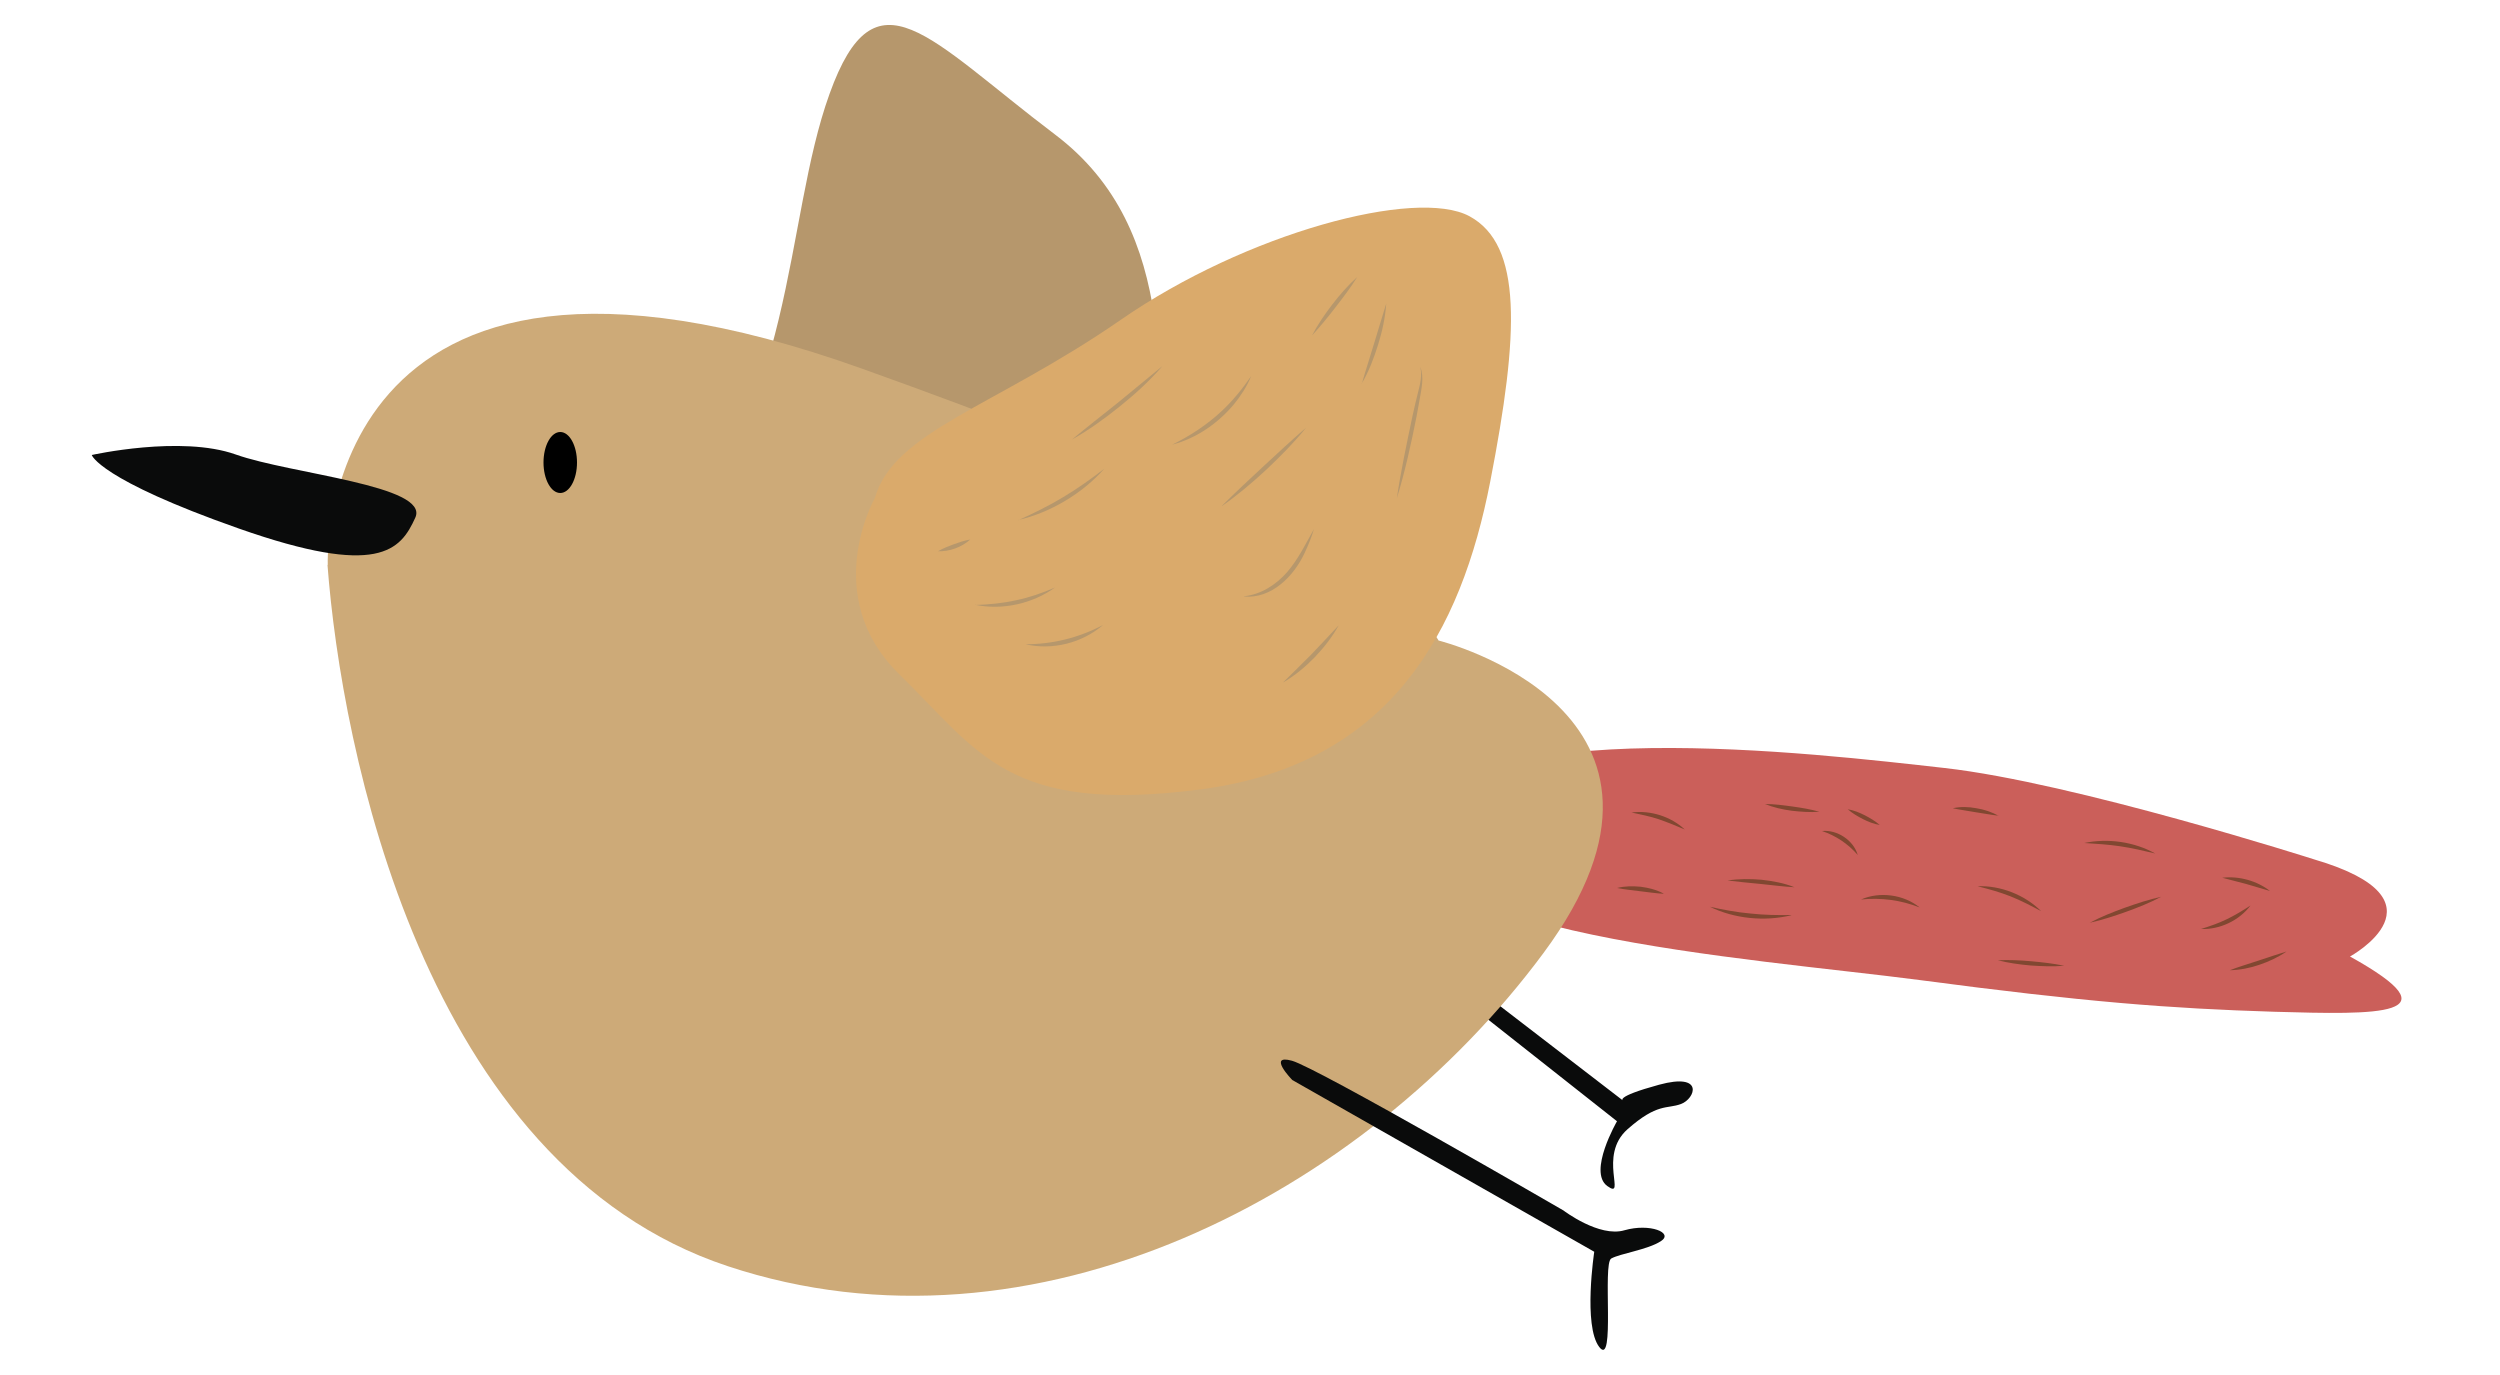
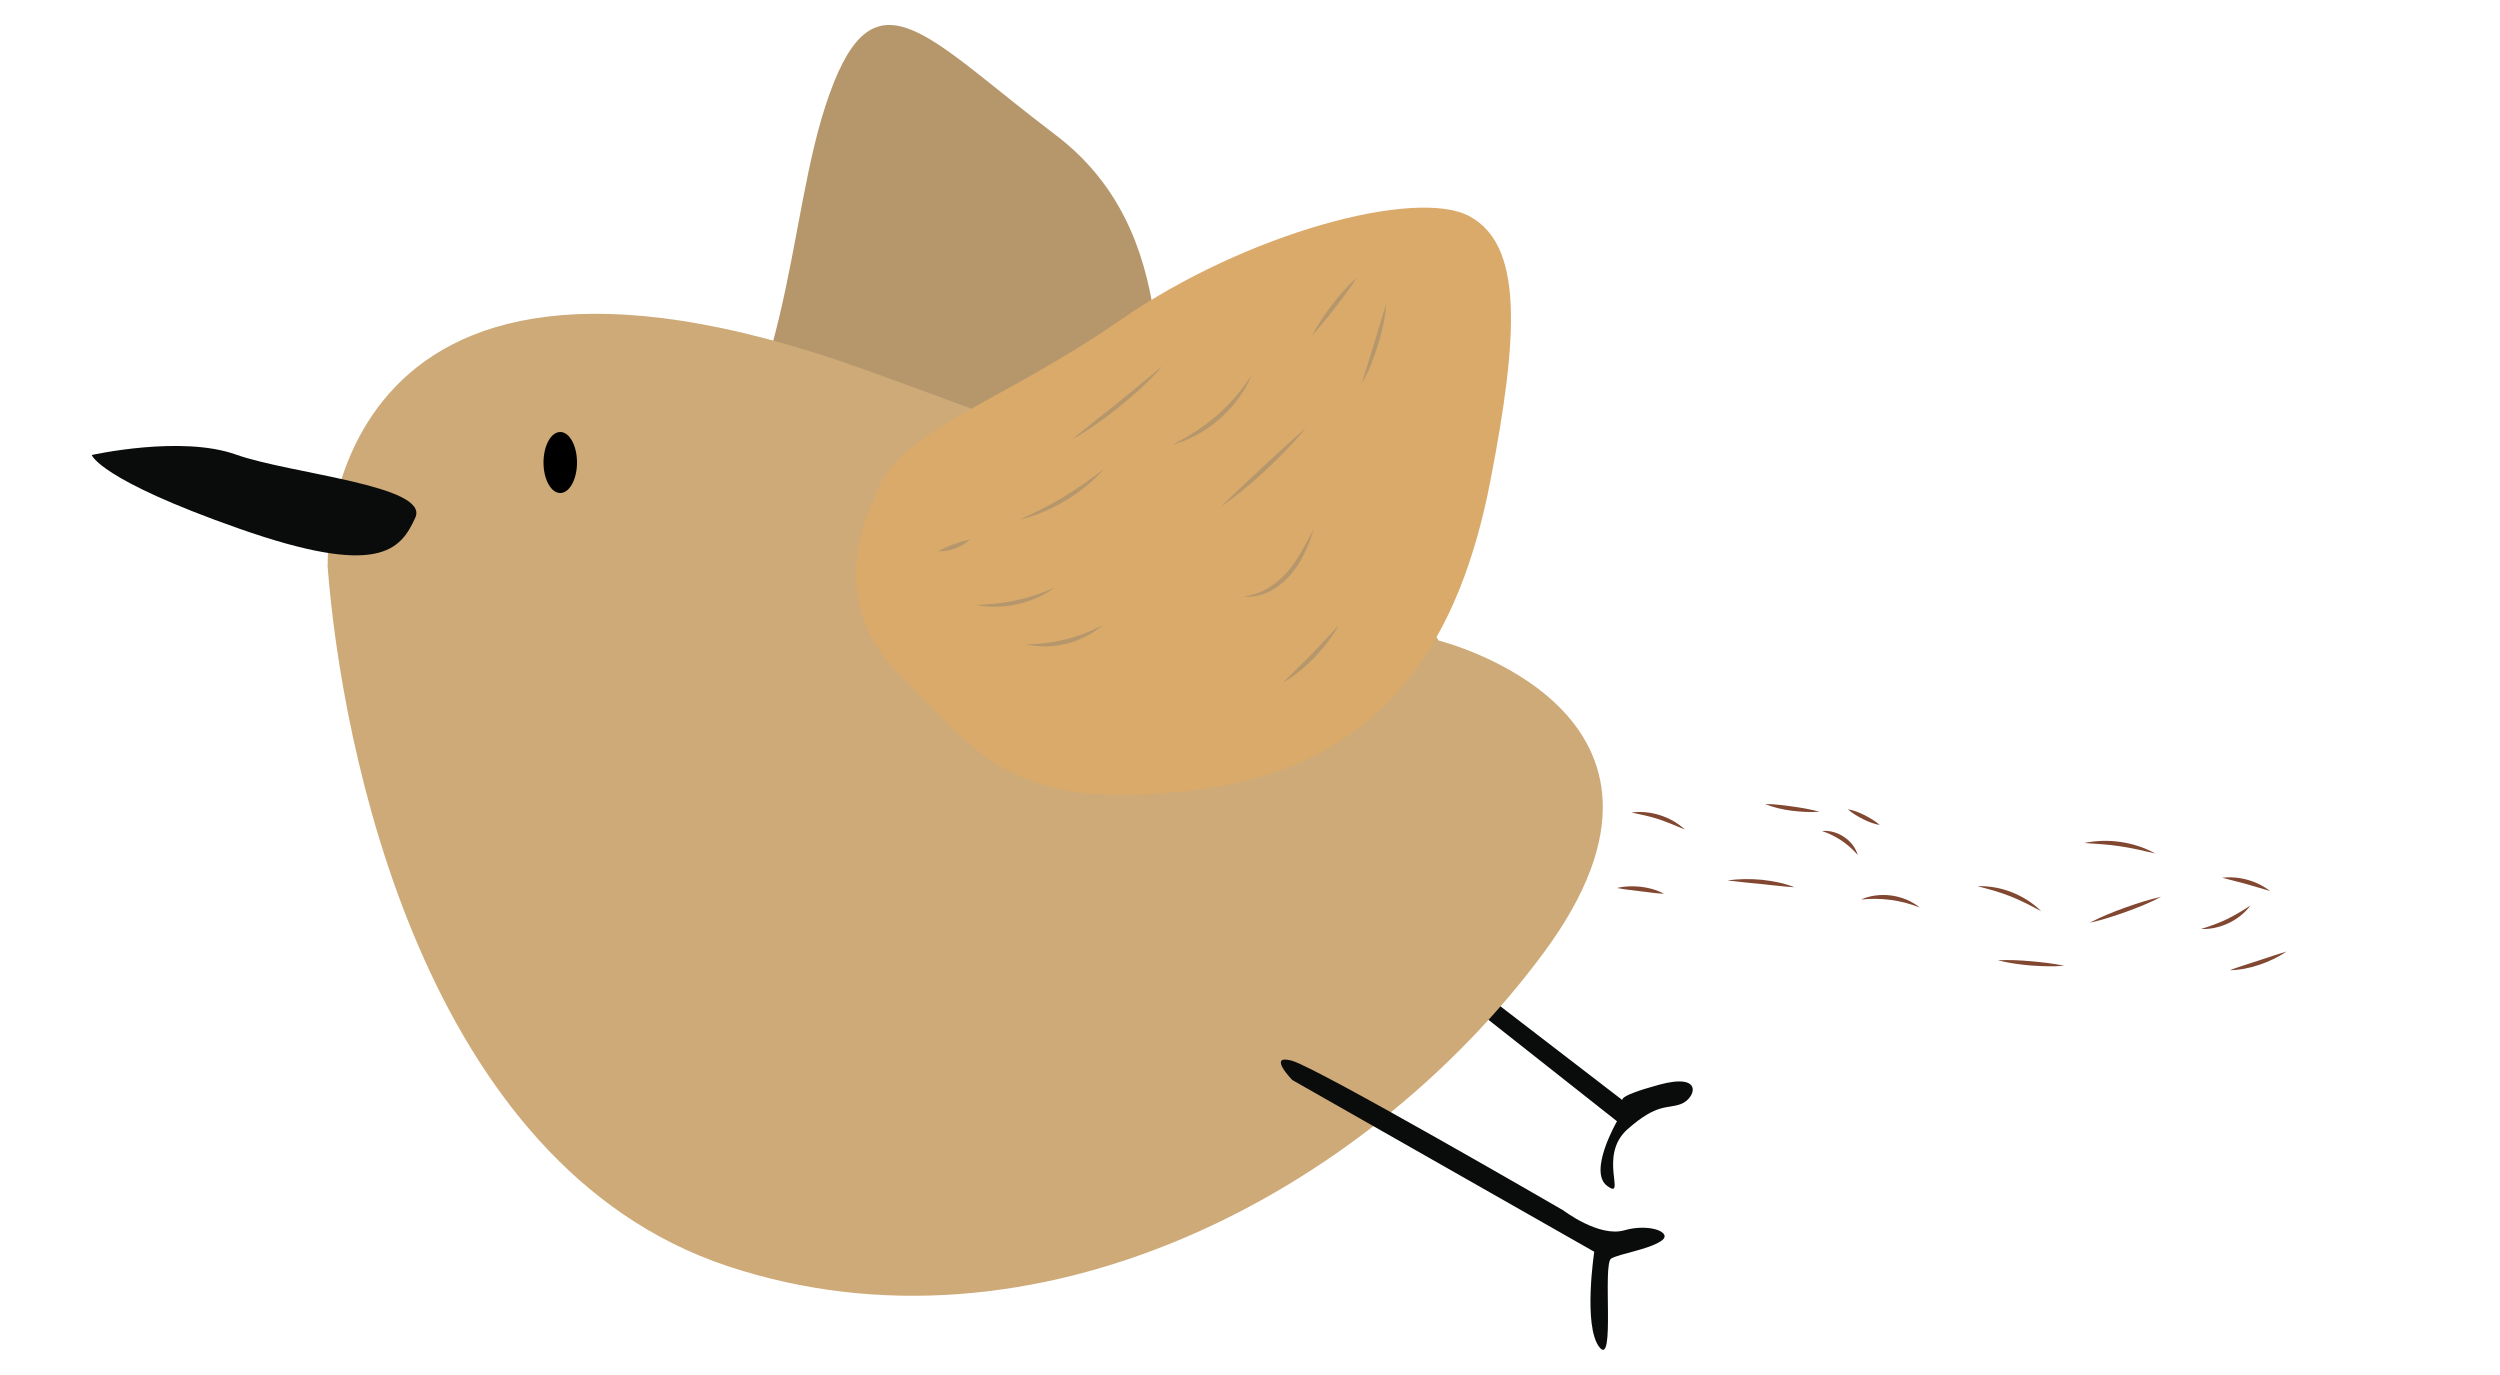
<svg xmlns="http://www.w3.org/2000/svg" id="Ebene_1" version="1.2" viewBox="0 0 100 55">
  <g>
-     <path d="M92.58,34.38s-9.63-3.08-14.8-3.66c-5.17-.58-19.19-2.27-20.9,2.18-1.71,4.44,13.26,5.43,19.89,6.3,6.63.88,10.02,1.14,14.19,1.27,4.17.12,7.36.19,3.04-2.21,0,0,4.12-2.25-1.42-3.88Z" fill="#cb5f5a" />
    <path d="M72.77,32.47c-.37.03-.74,0-1.1-.04-.37-.05-.73-.13-1.07-.27.37,0,.73.05,1.1.1.36.05.72.11,1.08.21Z" fill="#814731" />
    <path d="M75.19,33c-.24-.04-.46-.13-.68-.24-.21-.11-.42-.23-.6-.39.24.04.46.13.68.24.21.11.42.23.6.39Z" fill="#814731" />
-     <path d="M79.95,32.63c-.27-.03-.65-.1-.92-.14-.27-.05-.65-.1-.92-.16.31-.07.63-.06.95,0,.31.05.62.15.89.31Z" fill="#814731" />
    <path d="M82.57,38.63c-.45.04-.89.02-1.34-.01-.45-.04-.89-.1-1.32-.21.45-.02.89,0,1.34.04.44.04.89.09,1.32.18Z" fill="#814731" />
    <path d="M86.45,35.87c-.45.24-.93.43-1.4.6-.48.17-.96.33-1.46.44.45-.24.93-.43,1.4-.6.48-.17.96-.33,1.46-.44Z" fill="#814731" />
    <path d="M90.02,36.22c-.45.6-1.23.97-1.98.94.35-.11.7-.23,1.03-.39.33-.16.64-.35.95-.55Z" fill="#814731" />
    <path d="M91.46,38.06c-.33.23-.7.4-1.08.53-.38.13-.78.21-1.19.22.33-.13.8-.27,1.13-.38.34-.11.8-.27,1.14-.37Z" fill="#814731" />
    <path d="M81.65,36.45c-.41-.22-.81-.43-1.24-.6-.43-.17-.87-.29-1.31-.4.92-.04,1.9.35,2.55,1Z" fill="#814731" />
    <path d="M76.79,36.3c-.76-.3-1.54-.4-2.35-.32.75-.33,1.71-.2,2.35.32Z" fill="#814731" />
-     <path d="M71.65,36.61c-1.07.26-2.27.14-3.26-.34.54.12,1.07.22,1.62.27.55.06,1.09.07,1.64.06Z" fill="#814731" />
    <path d="M66.54,35.75c-.28-.01-.65-.07-.93-.1-.28-.04-.65-.07-.93-.13.31-.08.63-.08.95-.05.31.04.63.12.91.27Z" fill="#814731" />
    <path d="M63.54,34.99c-.28.03-.55.01-.82-.01-.27-.03-.54-.07-.81-.15.27-.05.55-.05.82-.02.27.03.54.08.8.18Z" fill="#814731" />
    <path d="M67.39,33.18c-.35-.15-.69-.29-1.04-.41-.36-.12-.72-.19-1.09-.27.75-.1,1.58.16,2.13.68Z" fill="#814731" />
    <path d="M71.78,35.49c-.39-.02-.95-.09-1.34-.13-.4-.04-.95-.09-1.34-.14.45-.07.91-.07,1.36-.03.45.05.9.13,1.32.3Z" fill="#814731" />
    <path d="M74.31,34.2c-.39-.45-.87-.77-1.43-.96.61-.06,1.26.37,1.43.96Z" fill="#814731" />
    <path d="M86.21,34.14c-.47-.11-.93-.22-1.41-.29-.47-.07-.95-.1-1.43-.13.94-.2,2-.05,2.84.42Z" fill="#814731" />
    <path d="M90.8,35.64c-.32-.09-.63-.19-.95-.28-.32-.09-.64-.16-.96-.25.66-.08,1.39.12,1.91.53Z" fill="#814731" />
  </g>
  <path d="M30.3,29.64s4.87,1.08,9.45-.7c4.58-1.78,7.01-2.97,6.76-8.07-.26-5.1.8-11.63-4.31-15.49-5.1-3.86-7.18-6.75-9.02-1.62-1.85,5.13-1.28,12.69-6.86,18.61-5.58,5.92,3.98,7.27,3.98,7.27Z" fill="#b6976c" />
  <path d="M54.06,36.47l10.62,8.38s-1.17,2.02-.39,2.59c.79.57-.39-1.21.81-2.27,1.2-1.06,1.57-.8,2.14-1.01s.95-1.27-.88-.77c-1.83.5-1.43.64-1.43.64,0,0-9.2-7.08-10.17-7.8s-.71.24-.71.24Z" fill="#0a0b0b" />
  <path d="M13.11,22.59s-.55-15.69,21.38-7.84c21.93,7.85,23.05,10.87,23.05,10.87,0,0,11.37,2.82,4.2,12.5-7.17,9.68-20.4,16.58-32.62,12.53-12.22-4.04-15.47-20.79-16.02-28.05Z" fill="#cdaa78" />
  <path d="M34.99,19.93s-2.22,3.9.98,7.04c3.2,3.13,4.36,5.6,12.02,4.61,7.66-.99,10.46-6.36,11.62-12.32,1.16-5.96,1.29-9.46-.83-10.61-2.12-1.15-8.93.66-13.96,4.15-5.03,3.48-9.09,4.46-9.83,7.14Z" fill="#daaa6b" />
  <path d="M3.67,18.2s3.57-.8,5.76-.02,7.78,1.24,7.18,2.53c-.59,1.3-1.46,2.4-7.06.43s-5.88-2.94-5.88-2.94Z" fill="#0a0b0b" />
  <ellipse cx="22.41" cy="18.5" rx=".67" ry="1.22" />
  <path d="M51.69,43.2l12.08,6.87s-.45,2.96.2,3.81c.65.85.12-3.34.48-3.54.36-.2,1.45-.35,1.98-.69.54-.34-.44-.73-1.45-.44-1.01.3-2.44-.79-2.44-.79,0,0-9.85-5.71-10.86-5.99s.01.77.01.77Z" fill="#0a0b0b" />
  <path d="M41.02,25.77c1.09,0,2.13-.26,3.1-.77-.83.72-2.03,1.02-3.1.77Z" fill="#b6976c" />
  <path d="M39.01,24.2c.55-.02,1.1-.07,1.63-.19.54-.11,1.05-.29,1.56-.51-.9.65-2.11.92-3.2.69Z" fill="#b6976c" />
  <path d="M37.52,22.05c.2-.12.42-.2.63-.28.22-.08.43-.15.66-.19-.34.31-.84.49-1.3.47Z" fill="#b6976c" />
  <path d="M40.73,20.81c.61-.28,1.21-.57,1.79-.92.57-.34,1.12-.73,1.65-1.14-.86.98-2.16,1.76-3.44,2.05Z" fill="#b6976c" />
  <path d="M42.88,17.58c.59-.49,1.22-.98,1.82-1.46.6-.49,1.2-.99,1.8-1.48-.51.59-1.09,1.12-1.7,1.61-.61.49-1.24.95-1.92,1.33Z" fill="#b6976c" />
  <path d="M46.9,17.78c.71-.35,1.38-.79,1.96-1.33.45-.42.84-.9,1.19-1.41-.17.41-.42.8-.7,1.14-.63.75-1.49,1.35-2.44,1.6Z" fill="#b6976c" />
  <path d="M48.88,20.23c.53-.53,1.11-1.07,1.66-1.58.55-.51,1.13-1.05,1.7-1.54-.48.6-1.02,1.14-1.58,1.67-.56.52-1.15,1.02-1.78,1.46Z" fill="#b6976c" />
  <path d="M49.76,23.85c.68-.07,1.28-.46,1.72-.96.45-.52.74-1.13,1.08-1.73-.1.33-.23.65-.38.97-.43.92-1.32,1.83-2.42,1.73Z" fill="#b6976c" />
  <path d="M51.33,27.29c.38-.38.76-.74,1.13-1.12.37-.38.72-.77,1.09-1.16-.26.47-.59.89-.96,1.28-.37.38-.79.73-1.25,1Z" fill="#b6976c" />
-   <path d="M55.87,19.95c.16-1.09.4-2.22.63-3.31.07-.32.15-.67.23-.98.08-.32.16-.65.08-.99.17.43.04.91-.03,1.34-.04.22-.08.44-.12.66-.22,1.1-.46,2.21-.79,3.27Z" fill="#b6976c" />
  <path d="M54.47,15.36c.13-.47.35-1.14.49-1.61.15-.48.34-1.14.49-1.61-.04.57-.16,1.12-.33,1.66-.17.54-.37,1.07-.66,1.56Z" fill="#b6976c" />
  <path d="M52.48,13.42c.23-.44.51-.85.81-1.24.3-.39.63-.77,1-1.1-.26.42-.56.81-.86,1.2-.3.39-.61.77-.95,1.14Z" fill="#b6976c" />
</svg>